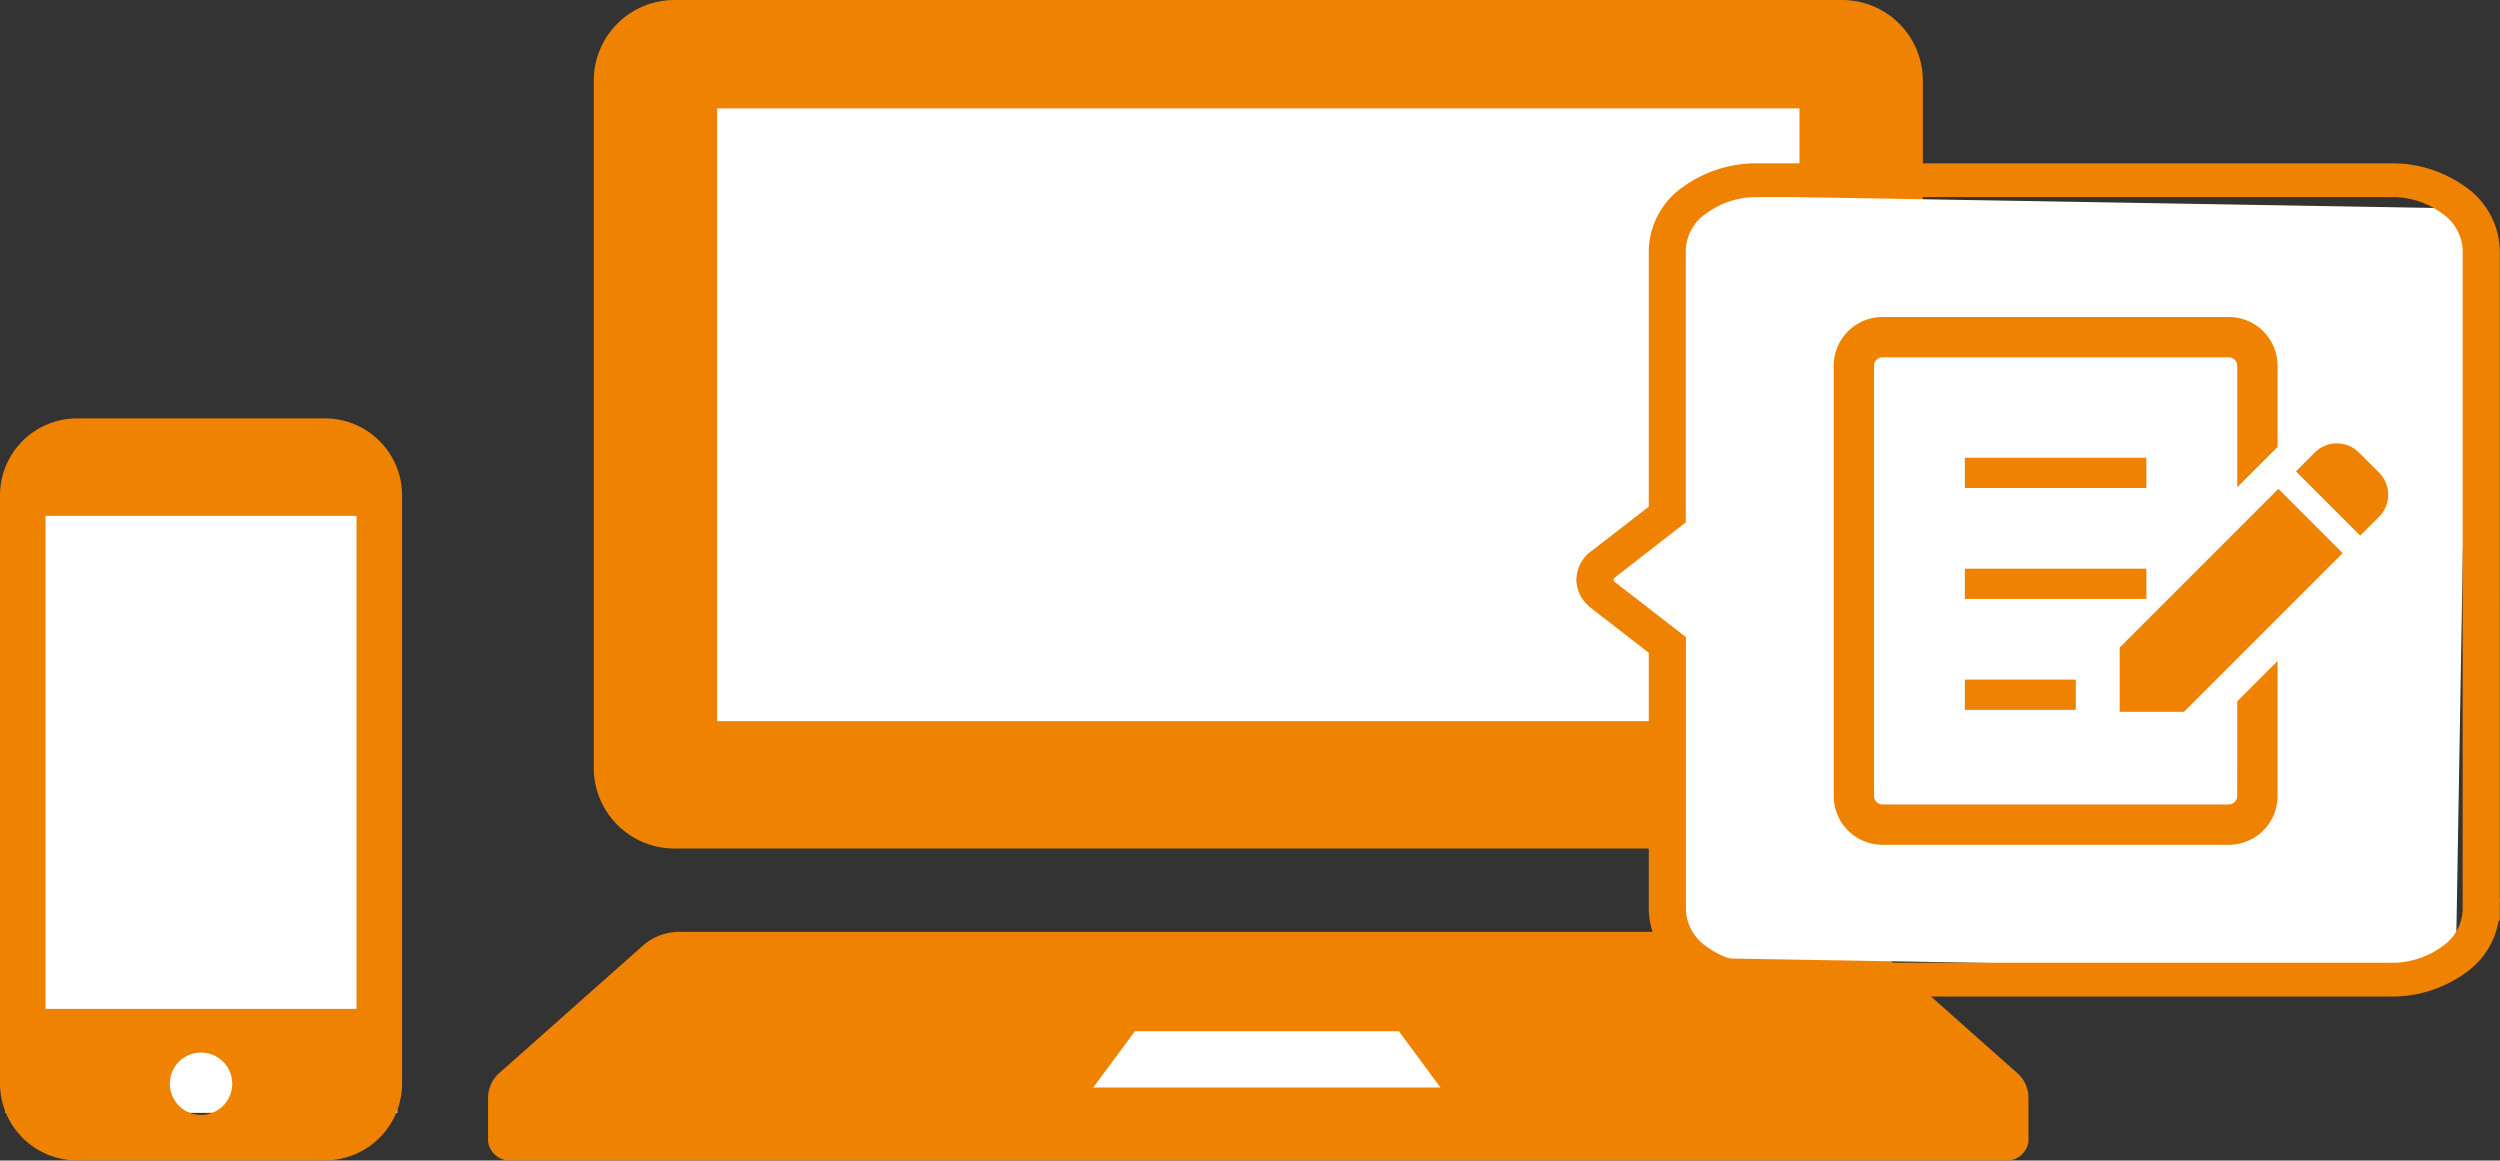
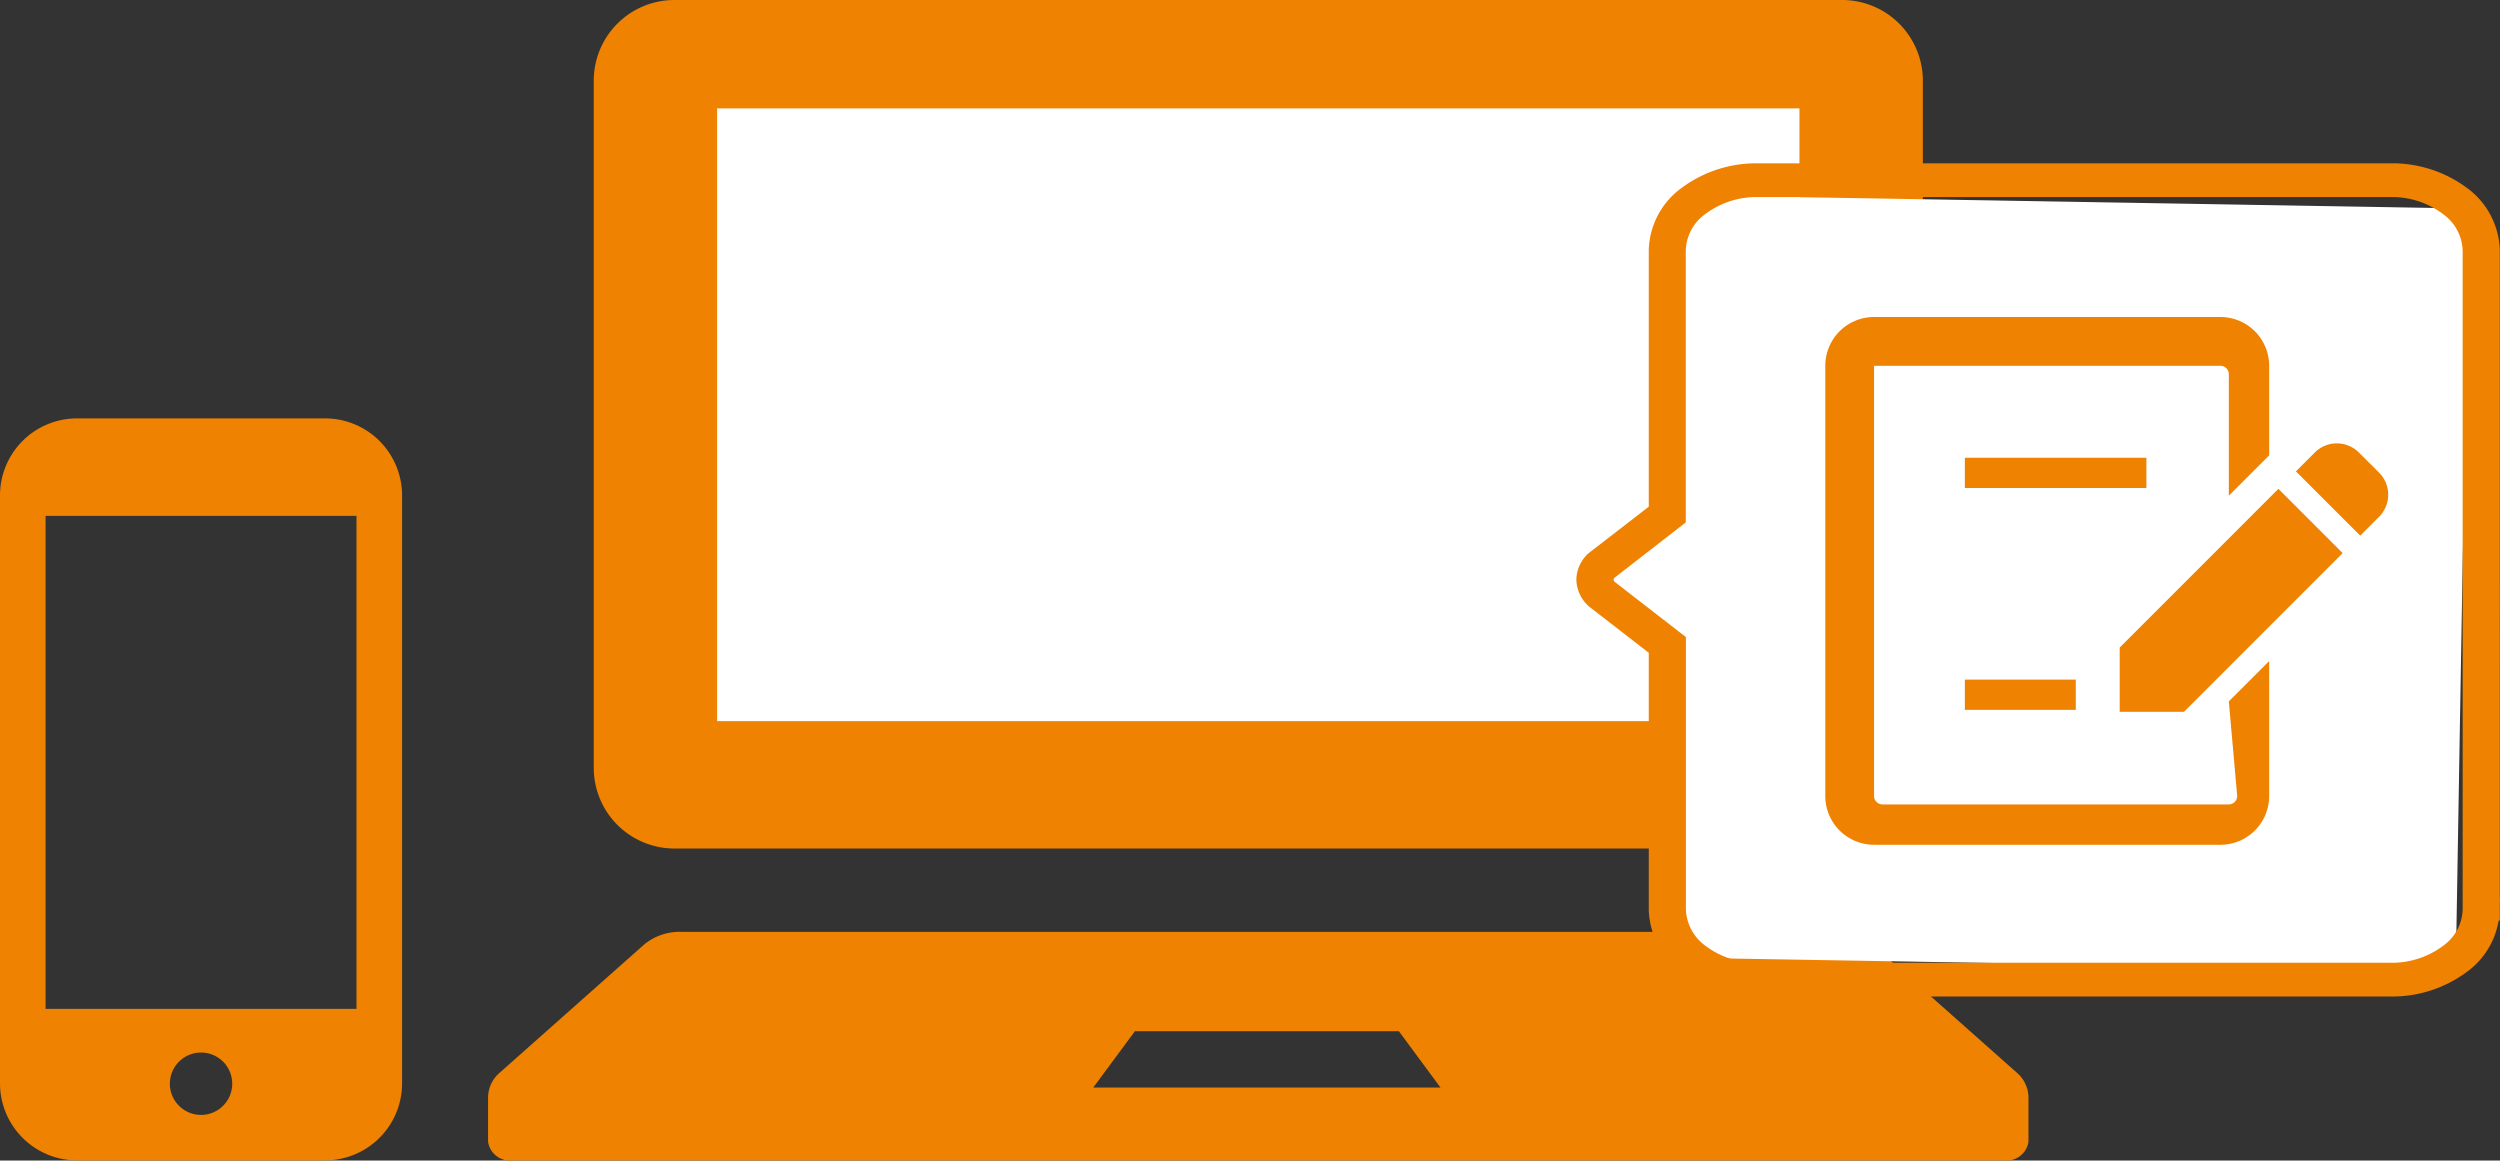
<svg xmlns="http://www.w3.org/2000/svg" viewBox="0 0 224.471 104.205">
  <rect x="0" y="0" width="224.471" height="104.205" fill="#333333" stroke="none" />
  <defs>
    <style>.a{fill:#fff;}.b,.c{fill:#ef8200;}.c{stroke:#ef8200;stroke-width:2px;}</style>
  </defs>
  <path class="a" d="M59.139,8.198H166.862V68.992H59.139Z" transform="translate(0 -0.001)" />
-   <path class="a" d="M87.937,89.257h50.128v11.732H87.937Z" transform="translate(0 -0.001)" />
  <path class="b" d="M60.555,76.188H165.403a7.249,7.249,0,0,0,7.247-7.247V7.244A7.248,7.248,0,0,0,165.403.001H60.555a7.244,7.244,0,0,0-7.243,7.243v61.7A7.245,7.245,0,0,0,60.555,76.188ZM64.387,9.734H161.57V64.749H64.387Z" transform="translate(0 -0.001)" />
  <path class="b" d="M181.062,96.293,168.137,84.821a4.995,4.995,0,0,0-3.288-1.152H61.108a4.994,4.994,0,0,0-3.285,1.15L44.895,96.293a2.97,2.97,0,0,0-1.072,2.215v4a1.977,1.977,0,0,0,2.178,1.685H179.956a1.975,1.975,0,0,0,2.178-1.684v-4A2.971,2.971,0,0,0,181.062,96.293Zm-82.9,1.355,3.74-5.057h23.7l3.735,5.057Z" transform="translate(0 -0.001)" />
  <path class="a" d="M152.083,17.545l69.577,1.183-1.164,68.448-69.577-1.183Z" transform="translate(0 -0.001)" />
  <path class="c" d="M222.787,81.665h.667V22.476a6.172,6.172,0,0,0-2.57-4.818,10.243,10.243,0,0,0-6.216-1.993H157.826a10.243,10.243,0,0,0-6.216,1.993,6.136,6.136,0,0,0-2.57,4.819v23.51l-5.561,4.3a2.227,2.227,0,0,0-.939,1.763,2.277,2.277,0,0,0,.939,1.763l5.561,4.311V81.665a6.172,6.172,0,0,0,2.57,4.819,10.178,10.178,0,0,0,6.2,1.993h56.844a10.242,10.242,0,0,0,6.216-1.993,6.136,6.136,0,0,0,2.572-4.819h-1.323a5.164,5.164,0,0,1-2.187,4.081,8.635,8.635,0,0,1-5.264,1.7H157.826a8.548,8.548,0,0,1-5.264-1.7,5.213,5.213,0,0,1-2.187-4.081V57.693l-5.944-4.608a1.336,1.336,0,0,1-.556-1.025,1.32,1.32,0,0,1,.544-1.025l5.944-4.618V22.476a5.164,5.164,0,0,1,2.191-4.081,8.635,8.635,0,0,1,5.264-1.7h56.836a8.548,8.548,0,0,1,5.264,1.7,5.178,5.178,0,0,1,2.2,4.081V81.665Z" transform="translate(0 -0.001)" />
  <path class="b" d="M213.609,42.434l-1.806-1.8a2.8,2.8,0,0,0-3.96-.005l-.005.005-1.689,1.69,5.771,5.771,1.689-1.689a2.806,2.806,0,0,0,.004-3.968Z" transform="translate(0 -0.001)" />
  <path class="b" d="M190.324,58.145v5.77h5.771l14.247-14.251-5.77-5.771Z" transform="translate(0 -0.001)" />
  <path class="b" d="M176.422,41.102H192.72v2.716H176.422Z" transform="translate(0 -0.001)" />
-   <path class="b" d="M176.422,51.062H192.72v2.716H176.422Z" transform="translate(0 -0.001)" />
  <path class="b" d="M176.422,61.022h9.96v2.716h-9.96Z" transform="translate(0 -0.001)" />
-   <path class="b" d="M200.875,71.474a.758.758,0,0,1-.755.756H169.023a.759.759,0,0,1-.755-.756V32.843a.759.759,0,0,1,.755-.756h31.1a.758.758,0,0,1,.755.756v10.91l3.622-3.622V32.843a4.378,4.378,0,0,0-4.377-4.378h-31.1a4.379,4.379,0,0,0-4.377,4.378V71.474a4.379,4.379,0,0,0,4.377,4.378h31.1a4.378,4.378,0,0,0,4.377-4.378V59.355l-3.622,3.622Z" transform="translate(0 -0.001)" />
-   <path class="a" d="M.479,43.396H35.676V99.924H.479Z" transform="translate(0 -0.001)" />
+   <path class="b" d="M200.875,71.474a.758.758,0,0,1-.755.756H169.023a.759.759,0,0,1-.755-.756V32.843h31.1a.758.758,0,0,1,.755.756v10.91l3.622-3.622V32.843a4.378,4.378,0,0,0-4.377-4.378h-31.1a4.379,4.379,0,0,0-4.377,4.378V71.474a4.379,4.379,0,0,0,4.377,4.378h31.1a4.378,4.378,0,0,0,4.377-4.378V59.355l-3.622,3.622Z" transform="translate(0 -0.001)" />
  <path class="b" d="M29.19,37.567H6.912A6.92,6.92,0,0,0,0,44.479v52.8a6.92,6.92,0,0,0,6.912,6.912H29.19a6.92,6.92,0,0,0,6.912-6.912v-52.8A6.92,6.92,0,0,0,29.19,37.567Zm-11.139,62.54a2.8,2.8,0,1,1,2.8-2.8,2.8,2.8,0,0,1-2.8,2.8ZM32.01,46.32V90.583H4.092V46.32Z" transform="translate(0 -0.001)" />
</svg>